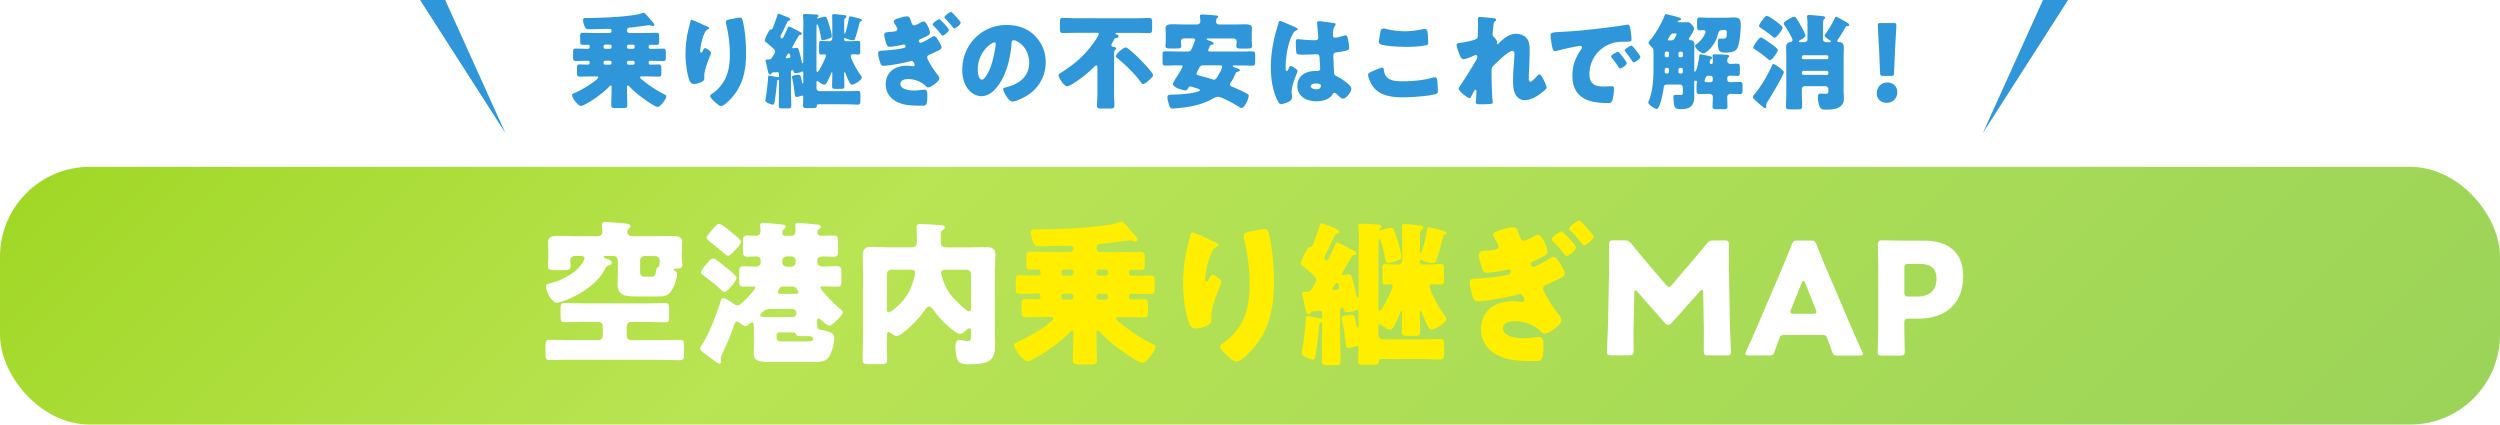
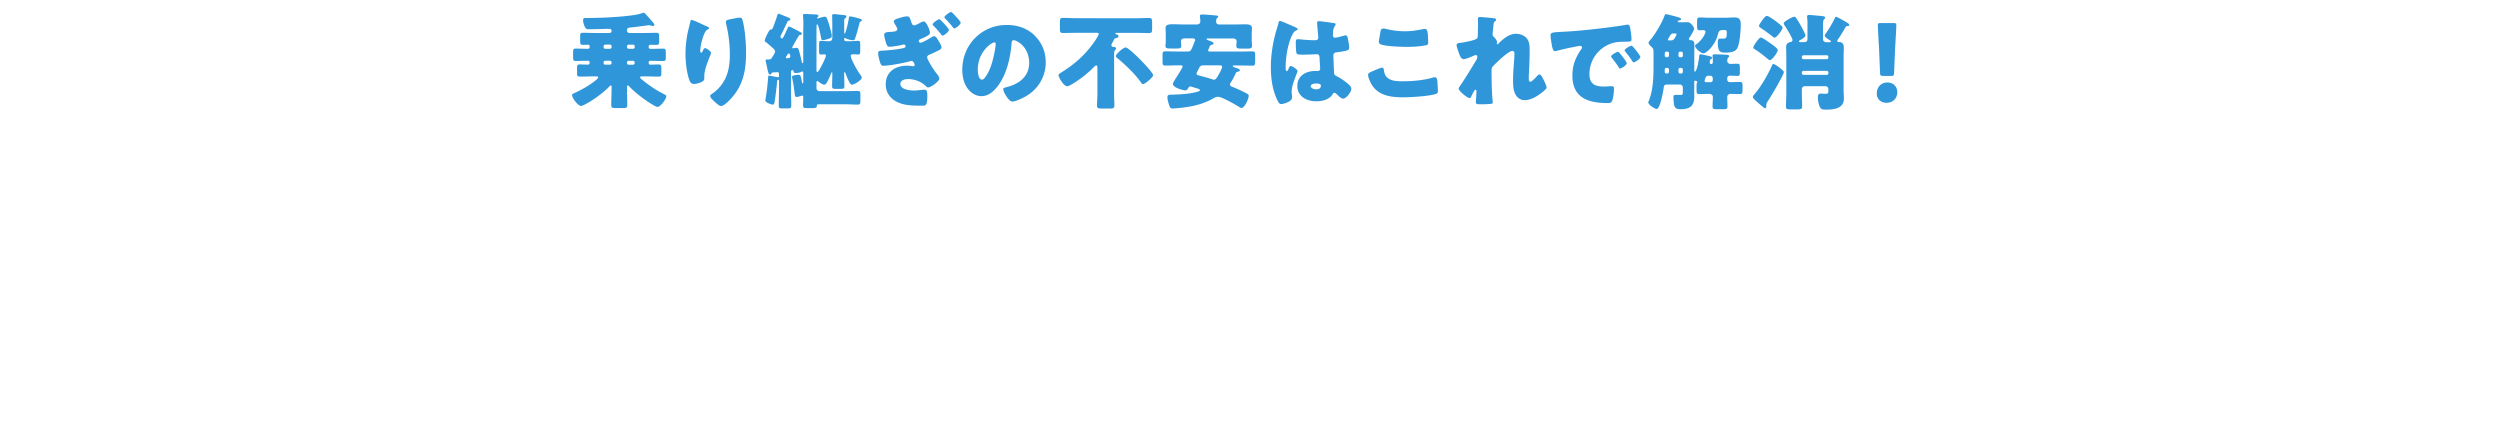
<svg xmlns="http://www.w3.org/2000/svg" id="_レイヤー_2" data-name="レイヤー 2" viewBox="0 0 720.65 122.38">
  <defs>
    <linearGradient id="_名称未設定グラデーション_737" data-name="名称未設定グラデーション 737" x1="169.19" y1="-105.89" x2="551.46" y2="276.37" gradientUnits="userSpaceOnUse">
      <stop offset="0" stop-color="#a1d826" />
      <stop offset=".33" stop-color="#b9e453" />
      <stop offset="1" stop-color="#9bd459" />
    </linearGradient>
    <filter id="drop-shadow-1" x="148.1" y="54.07" width="427" height="61" filterUnits="userSpaceOnUse">
      <feOffset />
      <feGaussianBlur result="blur" stdDeviation="3" />
      <feFlood flood-color="#82bc02" flood-opacity=".3" />
      <feComposite in2="blur" operator="in" />
      <feComposite in="SourceGraphic" />
    </filter>
    <style>.cls-4{fill:#fff}</style>
  </defs>
  <g id="_レイヤー_1-2" data-name="レイヤー 1">
-     <rect y="48.1" width="720.65" height="74.28" rx="25.88" ry="25.88" fill="url(#_名称未設定グラデーション_737)" />
-     <path d="M596.15 0h-7.24l-17.33 38.34L596.15 0zM121.1 0h7.24l17.33 38.34L121.1 0z" fill-rule="evenodd" fill="#2f96da" />
    <g filter="url(#drop-shadow-1)">
      <path class="cls-4" d="M181.96 92.79c-.76 0-1.3.58-1.31 1.26v2.74c0 .72.58 1.26 1.25 1.26h8.5c1.89.01 3.78-.08 5.67-.07 1.03 0 1.12.45 1.12 1.85v2.11c0 1.44-.09 1.89-1.13 1.89-1.89 0-3.78-.09-5.67-.1l-26.35-.03c-1.89 0-3.78.09-5.67.08-1.03 0-1.12-.41-1.12-1.71v-2.29c0-1.35.09-1.84 1.13-1.84 1.89 0 3.78.09 5.67.1h8.45c.72.01 1.26-.53 1.26-1.25v-2.74c0-.67-.54-1.26-1.25-1.26h-4.5c-1.8 0-3.55.08-5.31.08-1.03 0-1.12-.5-1.12-1.8v-1.98c0-1.3.09-1.75 1.13-1.75 1.75 0 3.51.09 5.31.1l18.48.02c1.75 0 3.51-.09 5.26-.08 1.03 0 1.12.45 1.12 1.58v2.29c0 1.21-.09 1.66-1.13 1.66-1.75 0-3.51-.09-5.26-.1h-4.54zM165.8 73.8c-.9 0-1.44.54-1.44 1.3 0 .31.13 1.08.13 1.57 0 1.08-.68 1.21-1.8 1.21h-2.74c-1.3 0-2.02-.14-2.02-1.17 0-.63.14-1.71.14-2.65v-1.17c0-1.44-.09-2.7-.09-3.19 0-1.66 1.76-1.71 3.02-1.71 1.75 0 3.55.09 5.31.1h5.94c.81 0 1.4-.49 1.4-1.3 0-.4-.13-1.66-.13-1.98 0-.72.5-.81 1.08-.81.94 0 3.73.23 4.72.32 1.57.18 2.43.18 2.43.9 0 .36-.27.54-.5.76-.27.22-.41.54-.41.85 0 .63.49 1.26 1.44 1.26h6.03c1.8 0 3.55-.08 5.31-.08 1.26 0 3.06.05 3.06 1.71 0 .36-.14 1.71-.14 3.19v.99c0 .54.04 1.08.09 1.62.04.22.04.58.04.81 0 1.12-.9 1.12-1.75 1.12h-.27c-.18 0-.45.04-.45.27 0 .18.22.27.4.36.4.27.58.54.58.99 0 1.39-.95 3.78-1.71 4.9-1.04 1.44-2.29 1.48-3.82 1.48h-6.12c-2.97-.01-5.53-.06-5.53-3.57 0-.81.09-1.57.09-2.38v-4.45c0-.72-.58-1.26-1.25-1.26h-2.29c-.27 0-.49.04-.49.27 0 .22.31.36.49.41.58.23 1.84.63 1.84 1.35 0 .4-.54.58-.81.67-.63.13-.76.27-1.04.85-3.2 6.43-12.47 9.92-14.09 9.92-1.26 0-3.05-3.02-3.05-4.68 0-.72.36-.72 1.58-1.03 3.19-.81 7.2-2.96 8.96-5.79.13-.27.54-.99.54-1.26 0-.63-.58-.72-1.17-.72h-1.48zm18.7 4.34c0 1.53.45 1.62 1.66 1.62h1.53c1.21 0 1.26-.58 1.44-1.71.14-.81.27-.9.5-.99.45-.27.45-.67.5-1.26 0-.13.05-.27.05-.45v-.27c0-.67-.49-1.26-1.39-1.26h-3.01c-.72 0-1.26.53-1.26 1.3v3.01zm51.04 14.89c0 1.57 0 1.89 1.35 2.11 3.37.59 3.6 1.44 3.59 2.34 0 1.53-.63 3.91-1.4 5.21-.9 1.48-2.29 1.66-4.09 1.66h-12.64c-3.15-.02-5.08-.11-5.08-2.45 0-.9.05-1.8.05-2.7v-3.06c0-2.47 0-3.24-.49-3.24-.27 0-.68.36-.9.54-.27.22-.63.54-1.03.54-.58 0-1.35-.63-1.8-.99-.18-.14-.49-.32-.72-.32-.4 0-.63.63-.95 1.53-.09.22-.14.4-.23.63-.81 2.38-1.85 4.72-2.93 7.01-.13.31-.5 1.03-.5 1.35 0 .27.13.63.13.94 0 .27-.14.72-.5.72-.4 0-1.8-1.08-2.7-1.76-.31-.23-.54-.41-.67-.5-1.12-.81-2.2-1.49-2.2-2.12 0-.22.09-.45.23-.67 2.43-3.41 4.51-9.35 5.82-13.39.09-.31.23-.49.54-.49.67 0 2.38 1.17 2.97 1.58.36.23.85.54 1.3.54.76 0 2.79-2.29 3.38-2.92.32-.36 1.67-1.84 1.67-2.25 0-.22-.22-.27-.76-.27-.85 0-1.71.04-2.56.04-1.26 0-1.35-.45-1.35-1.89v-1.12c0-2.56 0-2.88 1.4-2.88.72 0 1.8.09 3.46.09.76 0 1.35-.45 1.35-1.26v-.54c0-.58-.45-1.12-1.35-1.13-.81 0-1.62.09-2.43.09-1.17 0-1.35-.45-1.35-1.76v-2.56c0-1.3.19-1.8 1.31-1.8.81 0 1.57.09 2.38.09 1.03 0 1.39-.54 1.4-1.53 0-.31-.04-.72-.09-1.08 0-.13-.04-.31-.04-.45 0-.58.4-.67.85-.67.76 0 3.91.32 4.77.41.9.09 1.75.09 1.75.72 0 .31-.23.45-.5.67-.36.31-.45.67-.45 1.12 0 .63.36.81.94.81h1.62c.9 0 1.21-.63 1.22-1.39 0-.31-.04-.9-.04-1.21-.04-.14-.04-.31-.04-.45 0-.58.36-.67.85-.67.76 0 3.87.32 4.77.41.85.09 1.75.09 1.75.72 0 .31-.27.45-.54.67-.27.22-.41.58-.41.94 0 .72.49.99 1.17.99 1.17 0 2.29-.09 3.42-.09 1.17 0 1.35.5 1.35 1.76v2.7c0 1.21-.23 1.66-1.35 1.66-.99 0-2.02-.09-3.01-.09-.94 0-1.66.36-1.67 1.39 0 1.48 1.21 1.53 1.89 1.53 1.26 0 2.52-.13 3.78-.13 1.21 0 1.3.54 1.3 1.84v2.25c0 1.39-.09 1.84-1.31 1.84-1.35 0-2.7-.09-4.05-.09-.27 0-.72 0-.72.27 0 .14.18.45.45.81 1.03 1.4 3.23 3.69 5.39 5.54.36.31.67.59.67.81 0 .9-3.11 3.91-3.87 3.91-.49 0-1.66-.99-2.29-1.53-.09-.09-.18-.18-.27-.23-.13-.14-.4-.36-.63-.36-.27 0-.36.45-.36.63v.58zM209.3 77.09c.58.45 3.01 2.34 3.01 3.02 0 .9-2.61 4.04-3.47 4.04-.45 0-.94-.54-1.26-.86-1.35-1.26-3.59-3.06-5.12-4.14-.23-.18-.36-.32-.36-.58 0-.58.54-1.21 1.31-2.16.14-.18.31-.36.5-.58.41-.49.99-1.3 1.71-1.3.54 0 2.34 1.49 3.28 2.25.18.14.31.23.4.32zm2.88-9.04c.85.72 1.39 1.22 1.39 1.58 0 .81-.99 1.8-1.58 2.38-.09.14-.23.22-.36.36-.54.63-1.17 1.35-1.76 1.35-.31 0-.94-.5-1.17-.72-1.44-1.22-3.1-2.61-4.58-3.74-.22-.18-.45-.41-.45-.68 0-.31.45-.99 1.71-2.47.99-1.17 1.31-1.57 1.98-1.57.81 0 4.04 2.84 4.81 3.51zm16.3 23.36c.58 0 1.08-.45 1.08-1.08v-.18c0-.58-.49-1.08-1.08-1.08h-6.03c-.9 0-1.66 0-2.34.62-.27.22-.99.85-.99 1.21 0 .45 1.17.5 2.07.5h7.28zm-3.83 4.4c-.45 0-.81.36-.81.81 0 1.57.09 1.8 1.66 1.8h7.02c.9 0 1.89-.04 1.89-.75 0-.67-.85-.77-1.26-.77h-1.89c-1.48 0-1.57-.05-1.84-.63-.18-.41-.58-.45-1.08-.45h-3.69zm4.65-11.1c.36 0 .85 0 .85-.36 0-.18-.36-1.75-1.75-1.76h-2.74c-1.03 0-1.49 1.57-1.49 1.7 0 .31.31.36.58.41h4.54zm-2.55-10.8c-.67 0-1.26.58-1.26 1.26v.45c0 .67.58 1.26 1.26 1.26h1.35c.72 0 1.26-.58 1.26-1.26v-.45c0-.72-.49-1.26-1.26-1.26h-1.35zm28.89 24.23c0 1.89.09 3.73.08 5.62 0 1.12-.5 1.21-2.16 1.21h-2.83c-1.53 0-2.07-.1-2.07-1.22 0-1.84.09-3.73.1-5.62l.02-20.1c0-1.53-.09-3.06-.08-4.59 0-1.84.99-2.29 2.61-2.29 1.62 0 3.19.14 4.81.14h6.7c.99 0 1.48-.44 1.49-1.47v-.36c0-1.71-.09-3.73-.09-4.05 0-.72.41-.85 1.04-.85.76 0 5.94.28 6.47.41.31.05.63.27.63.63 0 .31-.27.49-.54.63-.63.36-.63.76-.63 1.48v2.02c0 1.03.45 1.57 1.52 1.58h6.79c1.57 0 3.15-.08 4.72-.08 1.66 0 2.7.36 2.7 2.25 0 1.53-.14 3.06-.14 4.59l-.02 17.36c0 1.21.09 2.47.09 3.69 0 4.5-1.22 5.89-7.29 5.88-1.21 0-3.01 0-3.55-1.22-.4-.94-.63-2.79-.62-3.78 0-.81.18-2.02 1.22-2.02.63 0 1.57.32 2.38.32.85 0 .94-.58.95-1.84v-.9c0-.36-.04-.94-.49-.94-.36 0-.67.31-.9.54-.45.4-1.21 1.12-1.84 1.12-.99 0-5.21-3.33-7.77-7.11-.27-.36-.63-.81-1.12-.81-.54 0-.99.67-1.31 1.12-1.62 2.34-4.5 5.3-6.84 6.87-.4.27-.77.49-1.21.49-.58 0-1.12-.36-1.57-.72-.18-.18-.45-.41-.72-.41-.45 0-.5.36-.5.76v1.66zm1.28-20.42c-.72 0-1.26.58-1.26 1.26v10.16c-.01.4.03.9.53.9.58 0 4-2.47 5.85-5.93.59-1.17 1.76-4.23 1.76-5.48 0-.85-.85-.9-1.35-.9h-5.53zm23.02 1.29c0-.67-.58-1.26-1.26-1.26h-5.94c-.67 0-1.44 0-1.44.89 0 .4.4 1.75.54 2.16.54 1.62 1.35 3.19 2.47 4.54.67.81 4.18 4.41 5.03 4.41.54 0 .58-.54.59-.99V79z" />
-       <path d="M316.09 71.59c0 .63.45 1.08 1.08 1.08h6.39c1.75 0 3.51-.08 5.26-.08 1.08 0 1.17.45 1.17 1.84v1.8c0 1.12-.09 1.57-1.17 1.57-.81 0-1.57-.05-2.38-.05-.67 0-.99.18-.99.85 0 .54.22.9.81.9h.9c1.53 0 3.1-.09 4.63-.08.99 0 1.08.5 1.08 1.71v1.89c0 1.26-.09 1.75-1.08 1.75-1.89 0-3.82-.09-5.71-.1-.31 0-.63.27-.63.58 0 .58.09 1.08.76 1.08 1.17 0 2.34-.09 3.55-.09 1.08 0 1.17.45 1.17 1.84v1.8c0 1.12-.09 1.62-1.13 1.62-1.8 0-3.55-.09-5.31-.1h-1.89c-.36 0-.85 0-.85.4 0 .22.36.63.76.95 3.01 2.48 6.16 4.64 9.39 6.22.94.5 1.17.63 1.17.99 0 1.17-2.57 4.63-3.78 4.63-1.08 0-5.71-3.29-6.79-4.1-1.8-1.35-4-3.2-5.53-4.86-.13-.14-.31-.32-.54-.32-.36 0-.36.49-.36.85v.67c0 2.34.13 4.68.13 7.01 0 1.08-.5 1.21-1.89 1.21h-2.97c-1.57 0-2.07-.1-2.07-1.26 0-2.34.14-4.63.14-6.97v-.72c0-.58-.09-.81-.36-.81-.23 0-.45.27-.58.4-1.98 2.16-6.03 5.16-8.6 6.69-.72.4-2.92 1.75-3.64 1.75-1.39 0-3.91-3.51-3.91-4.68 0-.54.72-.76 1.62-1.17 2.47-1.12 5.76-3.01 7.88-4.67.63-.49 1.8-1.3 1.8-1.84 0-.36-.31-.41-.81-.41h-1.89c-1.75 0-3.51.08-5.26.08-.94 0-1.17-.32-1.17-1.35v-2.25c0-1.26.14-1.66 1.17-1.66 1.12 0 2.25.09 3.42.09.58 0 .85-.22.86-.85 0-.45-.22-.81-.72-.81-1.8 0-3.55.09-5.35.08-.99 0-1.08-.5-1.08-1.75v-1.89c0-1.3.09-1.71 1.13-1.71 1.75 0 3.51.09 5.26.1.45 0 .77-.27.77-.67v-.31c0-.54-.27-.76-.63-.77-.76 0-1.53.04-2.29.04-.94 0-1.17-.36-1.17-1.4v-2.52c0-.99.23-1.3 1.17-1.3 1.75 0 3.51.09 5.26.1h6.3c.49 0 .85-.4.86-.89 0-.54-.36-.9-.9-.9-3.01 0-6.07.17-9.08.17-.63 0-1.17 0-1.8-1.53-.27-.67-.54-1.62-.54-2.34 0-.94.45-.99 1.26-.99 5.71 0 12.86-.3 18.48-.97 1.93-.22 4.14-.49 5.98-1.21.13-.04.27-.09.4-.09.45 0 1.08.77 1.35 1.08.99 1.08 1.93 2.21 2.87 3.29.23.23.45.59.45.85 0 .22-.31.54-.67.54-.31 0-.67-.18-.94-.27-.23-.05-.49-.09-.72-.09-.09 0-6.7.89-8.19 1.02-.72.04-1.21.22-1.31 1.03v.22zm-9.41 13.07c-.4 0-.72.31-.72.72v.27c0 .36.31.72.72.72h2.02c.4 0 .72-.36.72-.72v-.27c0-.4-.27-.67-.72-.72h-2.02zm.01-6.97c-.4 0-.72.31-.72.72v.36c0 .4.31.72.72.72h2.02c.4 0 .72-.31.72-.72v-.36c0-.4-.27-.72-.72-.72h-2.02zm10.11 6.98c-.4 0-.72.31-.72.72v.27c0 .36.31.72.72.72h1.89c.4 0 .72-.36.72-.72v-.27c0-.4-.31-.67-.72-.72h-1.89zm0-6.97c-.4 0-.72.31-.72.72v.36c0 .4.31.72.72.72h1.89c.4 0 .72-.31.72-.72v-.36c0-.4-.31-.72-.72-.72h-1.89zm33.57-7.83c.63.27.85.45.85.77 0 .27-.14.31-.36.4-1.12.49-1.58 1.62-1.98 2.65-.72 1.84-1.44 4.72-1.45 6.7 0 .27 0 .76.4.76.27 0 .45-.22.72-.85.23-.49.5-1.08.99-1.08.45 0 2.52 1.31 2.52 2.03 0 .22-.09.54-.18.76-1.04 2.52-2.71 6.61-2.71 9.17v1.12c0 1.03-.95 1.48-1.8 1.8-.81.31-1.8.58-2.65.58-1.39 0-1.8-1.04-2.16-2.12-1.03-3.15-1.52-7.42-1.52-10.75 0-2.97.37-6.97 1.09-9.89.27-1.17.59-2.38.86-3.6.18-.76.27-1.3.68-1.3.85 0 4.9 2.07 6.7 2.84zm10.71-3.27c.99-.18 2.43-.54 3.42-.54.85 0 1.03.32 1.3 1.44.98 4 1.43 9.53 1.42 13.72 0 7.73-1.32 14.39-6.86 20.18-.86.9-2.75 2.83-4.01 2.83-.72 0-2.02-1.22-2.56-1.71-1.12-1.04-2.07-1.89-2.07-2.66 0-.27.18-.49.77-.9 2.48-1.62 4.55-4.04 5.81-6.69 1.53-3.28 1.9-6.74 1.9-10.3 0-4.5-.57-8.99-1.65-13.4-.04-.22-.04-.45-.04-.67 0-.72.59-.9 2.56-1.3zm25.8 12.35c0 .27.22.31.45.32.22 0 .54-.09.76-.13.18 0 .41-.04.58-.04.9 0 .9.32 1.62 2.97.22.94.45 1.93.67 2.92.04.18.18.76.4.76.27 0 .27-.45.27-.63l.02-13.4c0-.81.05-1.98.05-3.15 0-1.12-.04-2.29-.13-3.01 0-.18-.04-.31-.04-.49 0-.49.36-.58.81-.58 1.26 0 3.24.14 4.54.19.45.05 1.35.05 1.35.63 0 .27-.14.36-.32.49-.09.09-.27.31-.27.45 0 .09.04.18.18.18l1.53-.45c.45-.13 1.12-.31 1.57-.31.72 0 .85.05 2.11 4.14.22.85.94 3.37.94 4.14 0 .63-.27.9-1.58 1.3-.58.22-1.66.54-2.29.54-.63 0-.72-.59-.76-1.08-.13-.63-.67-3.46-1.16-4.9-.18-.49-.36-.85-.49-.85-.27 0-.27.58-.27.85 0 .49-.05 1.44-.05 1.93l-.02 17.18c0 .22.09.67.4.68.63 0 3.69-6.25 3.7-7.15 0-.45-.36-.5-.76-.5s-.94.04-1.39.04c-.67 0-.81-.36-.81-1.21v-3.42c0-.76.1-1.26.81-1.26.76 0 1.8.14 3.15.14h.49c.85 0 1.26-.63 1.26-1.44v-4.86c0-1.3-.04-3.96-.08-4.63 0-.49.18-.76.67-.76.63 0 3.82.36 4.63.45.4.05.85.14.85.63 0 .4-.27.54-.59.76-.36.27-.36.49-.36.99v5.04c0 .13 0 .49.17.49.27 0 .41-.67.5-.85.59-1.93 1.04-3.87 1.36-5.84.05-.45.09-.67.59-.67.45 0 2.79.59 3.33.77.85.23 1.71.41 1.71.99 0 .18-.23.27-.5.4-.45.22-.45.31-.59.85-.45 1.84-1.17 4.68-1.85 6.43-.18.49-.32.85-.9.85-.9 0-2.56-.45-3.33-.9a.577.577 0 00-.27-.09c-.18 0-.23.22-.23.36v.31c0 .4.31.72.72.72h2.25c1.35 0 2.38-.13 3.15-.13.72 0 .81.5.81 1.39v2.74c0 1.35-.09 1.75-.77 1.75-.72 0-1.44-.09-2.16-.09-.49 0-1.17.04-1.17.67 0 1.48 3.1 6.79 4.08 8.1.27.36.67.85.67 1.3 0 1.08-3.24 3.05-4.23 3.05-.72 0-1.21-1.22-1.8-2.48-.27-.58-.54-1.21-.76-1.84-.18-.49-.4-1.12-.63-1.12-.18 0-.18.58-.18.72 0 1.75.09 3.51.08 5.31 0 1.12-.36 1.21-1.58 1.21h-2.2c-1.12 0-1.53-.09-1.53-1.17 0-1.75.09-3.51.1-5.26v-.36c0-.09 0-.36-.18-.36s-.31.49-.4.63c-.36.94-.95 2.2-1.4 3.1-.36.67-.86 1.62-1.53 1.62s-1.98-.95-2.52-1.35c-.13-.09-.31-.27-.45-.27-.31 0-.36.49-.36.72v2.43c0 .67.58 1.26 1.25 1.26h11.29c1.75.01 3.55-.07 5.31-.07 1.03 0 1.12.45 1.12 1.89v2.07c0 1.44-.09 1.93-1.13 1.93-1.75 0-3.55-.14-5.31-.14h-11.6c-.76-.01-.76.3-.81.89-.09.67-.72.76-1.84.76h-2.38c-1.26 0-1.71-.09-1.71-1.08 0-1.21.09-2.43.09-3.64 0-.31 0-.67-.4-.68-.23 0-.4.09-.58.13-.45.18-1.49.45-1.98.45-.58 0-.63-.5-.9-2.65-.09-.58-.18-1.26-.27-2.07-.09-.67-.58-3.1-.72-3.73 0-.09-.04-.18-.04-.23 0-.72 2.25-.9 2.74-.9 1.08 0 1.03.36 1.57 3.06.04.18.09.63.36.63.23 0 .23-.36.23-.58v-3.87c0-.27 0-.67-.4-.68-.18 0-.4.13-.58.22-.58.31-1.57.45-2.25.45-.81 0-.81-.27-.99-.81-.04-.13-.13-.45-.4-.45-.45 0-.67.45-.68.9v7.33c-.01 2.34.12 4.68.12 6.97 0 1.26-.36 1.35-1.67 1.35h-1.84c-1.53 0-1.89-.05-1.89-1.31 0-2.34.1-4.68.1-7.01v-3.55c0-.18-.04-.49-.31-.49-.45 0-.5.58-.54.94-.14 2.07-.68 6.2-1 8.32-.09.45-.18 1.48-.81 1.48-.31 0-3.24-.81-3.24-1.8 0-.18.23-1.48.27-1.8.45-2.65.73-5.31.91-8 .04-.31 0-.94.45-.94.27 0 2.92.54 3.37.63.18 0 .36.05.49.05.31 0 .41-.13.41-.45v-.81c0-.76-.22-.9-.81-.9-.31 0-1.53.09-1.98.13-.31.13-.36.09-.5.45-.14.27-.32.4-.63.4-.58 0-.76-.86-1.17-2.65-.13-.72-.31-1.62-.58-2.7-.04-.18-.13-.4-.13-.63 0-.49.5-.49.85-.49h.45c.94 0 1.17-.31 1.62-1.08.36-.54 1.17-1.75 1.17-2.38 0-.67-.58-1.12-1.21-1.71-.9-.81-1.84-1.62-2.79-2.39-.27-.14-.45-.27-.45-.59 0-.76 1.35-3.42 1.8-4.09.45-.72.59-.67.99-.72.45-.04.58-.4.95-1.3.04-.18.14-.36.23-.58.45-1.26.95-2.47 1.31-3.78.27-.76.32-1.17.68-1.17.27 0 3.64 1.4 4.18 1.62.31.14.94.41.94.81 0 .45-.36.49-.54.54-.49.09-.63.22-.81.72-.68 1.35-1.31 2.74-1.98 4.14-.05.09-.14.22-.18.36-.32.58-.77 1.39-.77 1.75 0 .36.31.76.63.77.31 0 .54-.45.68-.67.63-1.17 1.17-2.43 1.71-3.64.23-.4.36-.85.68-.85.31 0 2.56 1.17 3.82 1.85.36.18.63.32.76.41.36.18.94.45.94.86 0 .49-.45.49-.58.49-.45.09-.58.13-.81.54-.4.67-2.75 4.58-2.75 4.94zm-1.45 2.56c-.36 0-.81.81-.99 1.08-.14.18-.32.49-.32.72 0 .22.22.27.4.27.49 0 1.53-.04 1.53-.67 0-.31-.22-1.39-.63-1.39zm53.88-12.12c.54 0 2.25-.94 2.83-1.26.36-.18.9-.45 1.3-.45 1.03 0 2.65 3.74 2.65 4.81 0 .72-.54 1.08-1.13 1.39-.85.49-1.8.94-2.79 1.35-.41.18-.9.36-.9.81 0 .13.13.85.67.85.85 0 3.69-1.7 4.54-2.24.36-.22.99-.58 1.39-.58.67 0 1.26.95 1.66 1.62.54.85 1.53 2.43 1.52 3.19 0 .72-.86 1.17-2.43 1.89-1.12.54-1.89.9-2.88 1.3-.5.22-.9.54-.9 1.12 0 .94 2.74 5.31 3.99 6.88.54.63 1.26 1.49 1.26 2.34 0 1.17-3.65 3.77-4.82 3.77-.49 0-.81-.36-1.26-.81-1.93-1.8-4.72-2.79-7.37-2.8-1.26 0-3.37.4-3.37 2.06 0 2.52 4.13 2.88 5.93 2.88.99 0 1.98-.13 2.97-.22.45-.04.99-.13 1.44-.13 1.08 0 1.3.72 1.3 2.65 0 4.23-.72 4.27-2.12 4.27-2.38 0-5.04-.05-7.19-.41-4.63-.81-8.67-3.65-8.67-8.82 0-5.44 4.24-8.04 9.23-8.04.81 0 1.66.09 2.43.23h.18c.31 0 .68-.22.68-.63 0-.09-.09-.41-.4-.94-.22-.41-.49-.72-.99-.72-.18 0-.32.04-.45.09-2.61.76-9.13 2.01-11.74 2.01-.67 0-.9-.32-1.17-.9-.45-1.08-1.03-3.42-1.03-4.59 0-.81.41-.99 2.2-1.08 2.61-.13 6.16-.44 8.86-1.11.41-.09.76-.27.77-.72 0-.36-.31-.81-.67-.81-.18 0-.45.09-.58.13-1.35.31-4.36.85-5.67.85-.81 0-1.03-.45-1.3-1.13-.31-.85-.99-3.1-.98-4 0-.94.68-1.17 2.12-1.26 2.2-.13 3.55-.18 3.55-1.3 0-.31-.27-.76-.58-1.3-.27-.45-.94-1.53-.94-1.93 0-.76 1.35-1.17 1.94-1.35 1.3-.4 2.79-.85 3.69-.85 1.12 0 1.3.59 1.75 1.94.45 1.39.67 1.93 1.48 1.94zm14.97 1.95c0 .85-2.21 2.47-2.7 2.47-.27 0-.54-.36-.67-.54-.99-1.31-2.07-2.48-3.14-3.6-.18-.18-.49-.45-.49-.68 0-.72 2.39-2.29 2.88-2.29.36 0 4.13 3.96 4.13 4.64zm2.93-5.89c1.21 1.31 2.16 2.39 2.16 2.79 0 .85-2.25 2.47-2.75 2.47-.18 0-.4-.18-.67-.54-.94-1.26-2.02-2.48-3.14-3.6-.18-.18-.45-.45-.45-.68 0-.72 2.39-2.29 2.84-2.29.36 0 1.17.9 2.02 1.85z" fill="#fe0" />
-       <path class="cls-4" d="M470.9 93.57c-.05 2.47 0 6.43 0 7.51 0 1.12-.23 1.35-1.35 1.35h-5.04c-1.03 0-1.3-.19-1.3-1.13 0-.31.28-5.94.32-8.32l.29-14.3c.05-2.47 0-7.06 0-8.05 0-1.12.23-1.35 1.35-1.35h2.97c1.12 0 1.48.18 2.2 1.04a215.2 215.2 0 004.67 5.67l5.21 6.08c.36.41.63.63.85.63.27 0 .54-.22.9-.63l5-5.84c1.53-1.8 3.29-3.86 4.91-5.89.72-.85 1.08-1.03 2.2-1.03h2.97c1.12 0 1.35.23 1.35 1.35 0 2.02-.05 4.54 0 8.05l.25 14.3c.04 2.29.31 7.87.31 8.32 0 .94-.27 1.12-1.31 1.12h-5.17c-1.12 0-1.35-.23-1.35-1.36 0-.99.05-5.71 0-7.46l-.17-9.31c0-.45-.09-.81-.31-.81-.14 0-.32.09-.63.45l-8.06 9.03c-.31.36-.59.63-1.08.63-.45 0-.72-.23-1.03-.59l-7.81-8.87c-.31-.36-.49-.5-.67-.5-.18 0-.27.36-.27.81l-.19 9.08zm43.36 2.97c-.72 0-1.03.22-1.31.94-.32.85-.68 1.71-1.35 3.73-.41 1.08-.63 1.26-1.8 1.26h-5.67c-.72 0-1.03-.1-1.03-.46 0-.18.09-.4.27-.76 1.67-3.73 2.57-5.75 3.34-7.55l6.63-15.51c.86-2.07 1.94-4.54 3.11-7.6.45-1.08.68-1.26 1.84-1.26h3.55c1.17 0 1.39.19 1.84 1.27 1.17 3.06 2.24 5.62 3.05 7.47l6.59 15.48c.85 1.98 1.75 4 3.41 7.74.18.36.27.58.27.76 0 .36-.31.45-1.03.45h-6.12c-1.17 0-1.39-.19-1.8-1.27-.67-2.02-1.03-2.88-1.35-3.73-.27-.76-.49-.94-1.3-.95h-11.15zm2.04-7.37c-.14.31-.18.58-.18.76 0 .4.31.49 1.03.5h5.4c.72 0 1.03-.08 1.03-.49 0-.18-.04-.45-.18-.76l-3.05-7.65c-.13-.36-.31-.54-.49-.54s-.36.18-.5.54l-3.07 7.64zm26.28 13.34c-1.03 0-1.3-.18-1.3-1.13 0-.31.14-5.49.14-7.87l.02-15.29c0-2.38-.13-7.37-.13-7.69 0-.94.32-1.26 1.26-1.26.31 0 4.27.09 6.34.1h5.89c6.88.01 11.1 3.44 11.1 10.23 0 7.28-4.29 12.27-13.14 12.26h-2.47c-1.12 0-1.35.22-1.35 1.34 0 2.74.13 7.87.13 8.18 0 .94-.27 1.12-1.3 1.12h-5.17zm6.36-18.38c0 1.12.22 1.35 1.35 1.35h2.43c3.42 0 5.49-1.74 5.49-5.16 0-2.7-1.39-4.23-4.72-4.23h-3.19c-1.12 0-1.35.22-1.35 1.34v6.7z" />
    </g>
    <path d="M180.74 8.79c0 .42.3.72.72.72h4.26c1.17 0 2.34-.05 3.51-.05.72 0 .78.3.78 1.23v1.2c0 .75-.06 1.05-.78 1.05-.54 0-1.05-.03-1.59-.03-.45 0-.66.12-.66.57 0 .36.15.6.54.6h.6c1.02 0 2.07-.06 3.09-.06.66 0 .72.33.72 1.14v1.26c0 .84-.06 1.17-.72 1.17-1.26 0-2.55-.06-3.81-.06-.21 0-.42.18-.42.39 0 .39.06.72.51.72.78 0 1.56-.06 2.37-.06.72 0 .78.3.78 1.23v1.2c0 .75-.06 1.08-.75 1.08-1.2 0-2.37-.06-3.54-.06h-1.26c-.24 0-.57 0-.57.27 0 .15.24.42.51.63 2.01 1.65 4.11 3.09 6.27 4.15.63.33.78.42.78.66 0 .78-1.71 3.09-2.52 3.09-.72 0-3.81-2.19-4.53-2.74-1.2-.9-2.67-2.13-3.69-3.24-.09-.09-.21-.21-.36-.21-.24 0-.24.33-.24.57v.45c0 1.56.09 3.12.08 4.68 0 .72-.33.81-1.26.81h-1.98c-1.05 0-1.38-.06-1.38-.84 0-1.56.09-3.09.1-4.65v-.48c0-.39-.06-.54-.24-.54-.15 0-.3.18-.39.27-1.32 1.44-4.02 3.45-5.73 4.46-.48.27-1.95 1.17-2.43 1.17-.93 0-2.61-2.34-2.61-3.12 0-.36.48-.51 1.08-.78 1.65-.75 3.84-2.01 5.25-3.11.42-.33 1.2-.87 1.2-1.23 0-.24-.21-.27-.54-.27h-1.26c-1.17 0-2.34.06-3.51.05-.63 0-.78-.21-.78-.9v-1.5c0-.84.09-1.11.78-1.11.75 0 1.5.06 2.28.06.39 0 .57-.15.57-.57 0-.3-.15-.54-.48-.54-1.2 0-2.37.06-3.57.06-.66 0-.72-.33-.72-1.17v-1.26c0-.87.06-1.14.75-1.14 1.17 0 2.34.06 3.51.06.3 0 .51-.18.51-.45v-.21c0-.36-.18-.51-.42-.51-.51 0-1.02.03-1.53.03-.63 0-.78-.24-.78-.93v-1.68c0-.66.15-.87.78-.87 1.17 0 2.34.06 3.51.06h4.2c.33 0 .57-.26.57-.59 0-.36-.24-.6-.6-.6-2.01 0-4.05.12-6.06.11-.42 0-.78 0-1.2-1.02-.18-.45-.36-1.08-.36-1.56 0-.63.3-.66.84-.66 3.81 0 8.58-.2 12.33-.65 1.29-.15 2.76-.33 3.99-.81.09-.03.18-.06.27-.06.3 0 .72.51.9.72.66.72 1.29 1.47 1.92 2.19.15.15.3.39.3.57 0 .15-.21.36-.45.36-.21 0-.45-.12-.63-.18-.15-.03-.33-.06-.48-.06-.06 0-4.47.59-5.46.68-.48.03-.81.15-.87.69v.15zm-6.28 8.72c-.27 0-.48.21-.48.48v.18c0 .24.21.48.48.48h1.35c.27 0 .48-.24.48-.48v-.18c0-.27-.18-.45-.48-.48h-1.35zm.01-4.65c-.27 0-.48.21-.48.48v.24c0 .27.21.48.48.48h1.35c.27 0 .48-.21.48-.48v-.24c0-.27-.18-.48-.48-.48h-1.35zm6.74 4.66c-.27 0-.48.21-.48.48v.18c0 .24.21.48.48.48h1.26c.27 0 .48-.24.48-.48V18c0-.27-.21-.45-.48-.48h-1.26zm.01-4.65c-.27 0-.48.21-.48.48v.24c0 .27.21.48.48.48h1.26c.27 0 .48-.21.48-.48v-.24c0-.27-.21-.48-.48-.48h-1.26zm22.6-5.23c.42.18.57.3.57.51 0 .18-.09.21-.24.27-.75.33-1.05 1.08-1.32 1.77-.48 1.23-.96 3.15-.97 4.47 0 .18 0 .51.27.51.18 0 .3-.15.48-.57.15-.33.33-.72.66-.72.3 0 1.68.87 1.68 1.35 0 .15-.06.36-.12.51-.69 1.68-1.8 4.41-1.81 6.12v.75c0 .69-.63.99-1.2 1.2-.54.21-1.2.39-1.77.39-.93 0-1.2-.69-1.44-1.41-.69-2.1-1.01-4.95-1.01-7.17 0-1.98.25-4.65.73-6.6.18-.78.39-1.59.57-2.4.12-.51.18-.87.45-.87.57 0 3.27 1.38 4.47 1.89zm7.14-2.18c.66-.12 1.62-.36 2.28-.36.57 0 .69.21.87.96.66 2.67.95 6.36.95 9.15 0 5.16-.88 9.6-4.58 13.46-.57.6-1.83 1.89-2.67 1.89-.48 0-1.35-.81-1.71-1.14-.75-.69-1.38-1.26-1.38-1.77 0-.18.12-.33.51-.6 1.65-1.08 3.03-2.7 3.88-4.47 1.02-2.19 1.27-4.5 1.27-6.87 0-3-.38-6-1.1-8.94-.03-.15-.03-.3-.03-.45 0-.48.39-.6 1.71-.87zm17.4 8.24c0 .18.15.21.3.21s.36-.06.51-.09c.12 0 .27-.03.39-.03.6 0 .6.21 1.08 1.98.15.63.3 1.29.45 1.95.03.12.12.51.27.51.18 0 .18-.3.18-.42V8.87c.01-.54.04-1.32.04-2.1 0-.75-.03-1.53-.09-2.01 0-.12-.03-.21-.03-.33 0-.33.24-.39.54-.39.84 0 2.16.09 3.03.12.3.03.9.03.9.42 0 .18-.09.24-.21.33-.06.06-.18.21-.18.3 0 .06.03.12.12.12l1.02-.3c.3-.09.75-.21 1.05-.21.48 0 .57.03 1.41 2.76.15.57.63 2.25.63 2.76 0 .42-.18.6-1.05.87-.39.15-1.11.36-1.53.36s-.48-.39-.51-.72c-.09-.42-.45-2.31-.78-3.27-.12-.33-.24-.57-.33-.57-.18 0-.18.39-.18.57 0 .33-.03.96-.03 1.29v11.46c-.01.15.05.45.26.45.42 0 2.46-4.17 2.47-4.77 0-.3-.24-.33-.51-.33s-.63.03-.93.03c-.45 0-.54-.24-.54-.81v-2.28c0-.51.06-.84.54-.84.51 0 1.2.09 2.1.09h.33c.57 0 .84-.42.84-.96V7.67c0-.87-.02-2.64-.05-3.09 0-.33.12-.51.45-.51.42 0 2.55.24 3.09.3.27.03.57.09.57.42 0 .27-.18.36-.39.51-.24.18-.24.33-.24.66v3.36c0 .09 0 .33.12.33.18 0 .27-.45.33-.57.39-1.29.69-2.58.9-3.9.03-.3.06-.45.39-.45.3 0 1.86.39 2.22.51.57.15 1.14.27 1.14.66 0 .12-.15.18-.33.27-.3.15-.3.21-.39.57-.3 1.23-.78 3.12-1.23 4.29-.12.33-.21.57-.6.57-.6 0-1.71-.3-2.22-.6-.06-.03-.12-.06-.18-.06-.12 0-.15.15-.15.24v.21c0 .27.21.48.48.48h1.5c.9 0 1.59-.09 2.1-.09.48 0 .54.33.54.93v1.83c0 .9-.06 1.17-.51 1.17-.48 0-.96-.06-1.44-.06-.33 0-.78.03-.78.45 0 .99 2.06 4.53 2.72 5.4.18.24.45.57.45.87 0 .72-2.16 2.04-2.82 2.04-.48 0-.81-.81-1.2-1.65-.18-.39-.36-.81-.51-1.23-.12-.33-.27-.75-.42-.75-.12 0-.12.39-.12.48 0 1.17.06 2.34.06 3.54 0 .75-.24.81-1.05.81h-1.47c-.75 0-1.02-.06-1.02-.78 0-1.17.06-2.34.06-3.51v-.24c0-.06 0-.24-.12-.24s-.21.33-.27.42c-.24.63-.63 1.47-.93 2.07-.24.45-.57 1.08-1.02 1.08-.45 0-1.32-.63-1.68-.9-.09-.06-.21-.18-.3-.18-.21 0-.24.33-.24.48v1.62c0 .45.39.84.84.84h7.53c1.17 0 2.37-.05 3.54-.05.69 0 .75.3.75 1.26v1.38c0 .96-.06 1.29-.75 1.29-1.17 0-2.37-.09-3.54-.09h-7.74c-.51 0-.51.2-.54.59-.06.45-.48.51-1.23.51h-1.59c-.84 0-1.14-.06-1.14-.72 0-.81.06-1.62.06-2.43 0-.21 0-.45-.27-.45-.15 0-.27.06-.39.09-.3.12-.99.3-1.32.3-.39 0-.42-.33-.6-1.77-.06-.39-.12-.84-.18-1.38-.06-.45-.39-2.07-.48-2.49 0-.06-.03-.12-.03-.15 0-.48 1.5-.6 1.83-.6.72 0 .69.24 1.05 2.04.03.12.06.42.24.42.15 0 .15-.24.15-.39v-2.58c0-.18 0-.45-.27-.45-.12 0-.27.09-.39.15-.39.21-1.05.3-1.5.3-.54 0-.54-.18-.66-.54-.03-.09-.09-.3-.27-.3-.3 0-.45.3-.45.6v4.89c0 1.56.08 3.12.08 4.65 0 .84-.24.9-1.11.9h-1.23c-1.02 0-1.26-.03-1.26-.87 0-1.56.06-3.12.07-4.68v-2.37c0-.12-.03-.33-.21-.33-.3 0-.33.39-.36.63-.09 1.38-.45 4.14-.67 5.55-.06.3-.12.99-.54.99-.21 0-2.16-.54-2.16-1.2 0-.12.15-.99.18-1.2.3-1.77.48-3.54.61-5.34.03-.21 0-.63.3-.63.18 0 1.95.36 2.25.42.12 0 .24.03.33.03.21 0 .27-.09.27-.3v-.54c0-.51-.15-.6-.54-.6-.21 0-1.02.06-1.32.09-.21.09-.24.06-.33.3-.09.18-.21.27-.42.27-.39 0-.51-.57-.78-1.77-.09-.48-.21-1.08-.39-1.8-.03-.12-.09-.27-.09-.42 0-.33.33-.33.57-.33h.3c.63 0 .78-.21 1.08-.72.24-.36.78-1.17.78-1.59 0-.45-.39-.75-.81-1.14-.6-.54-1.23-1.08-1.86-1.59-.18-.09-.3-.18-.3-.39 0-.51.9-2.28 1.2-2.73.3-.48.39-.45.66-.48.3-.03.39-.27.63-.87.03-.12.09-.24.15-.39.3-.84.63-1.65.87-2.52.18-.51.21-.78.45-.78.18 0 2.43.93 2.79 1.08.21.09.63.27.63.54 0 .3-.24.33-.36.36-.33.06-.42.15-.54.48-.45.9-.87 1.83-1.32 2.76-.03.06-.09.15-.12.24-.21.39-.51.93-.51 1.17 0 .24.21.51.42.51s.36-.3.45-.45c.42-.78.78-1.62 1.14-2.43.15-.27.24-.57.45-.57s1.71.78 2.55 1.23c.24.12.42.21.51.27.24.12.63.3.63.57 0 .33-.3.33-.39.33-.3.06-.39.09-.54.36-.27.45-1.83 3.06-1.83 3.3zm-.96 1.71c-.24 0-.54.54-.66.72-.09.12-.21.33-.21.48s.15.18.27.18c.33 0 1.02-.03 1.02-.45 0-.21-.15-.93-.42-.93zm36.14-8.09c.36 0 1.5-.63 1.89-.84.24-.12.6-.3.87-.3.69 0 1.77 2.49 1.77 3.21 0 .48-.36.72-.75.93-.57.33-1.2.63-1.86.9-.27.12-.6.24-.6.54 0 .09.09.57.45.57.57 0 2.46-1.14 3.03-1.5.24-.15.66-.39.93-.39.45 0 .84.63 1.11 1.08.36.57 1.02 1.62 1.02 2.13 0 .48-.57.78-1.62 1.26-.75.36-1.26.6-1.92.87-.33.15-.6.36-.6.75 0 .63 1.83 3.54 2.66 4.59.36.42.84.99.84 1.56 0 .78-2.43 2.52-3.21 2.52-.33 0-.54-.24-.84-.54-1.29-1.2-3.15-1.86-4.92-1.87-.84 0-2.25.27-2.25 1.38 0 1.68 2.76 1.92 3.96 1.92.66 0 1.32-.09 1.98-.15.3-.03.66-.09.96-.09.72 0 .87.48.87 1.77 0 2.82-.48 2.85-1.41 2.85-1.59 0-3.36-.03-4.8-.28-3.09-.54-5.79-2.44-5.78-5.89 0-3.63 2.83-5.37 6.16-5.36.54 0 1.11.06 1.62.15h.12c.21 0 .45-.15.45-.42 0-.06-.06-.27-.27-.63-.15-.27-.33-.48-.66-.48-.12 0-.21.03-.3.06-1.74.51-6.09 1.34-7.83 1.34-.45 0-.6-.21-.78-.6-.3-.72-.69-2.28-.69-3.06 0-.54.27-.66 1.47-.72 1.74-.09 4.11-.3 5.91-.74.27-.06.51-.18.51-.48 0-.24-.21-.54-.45-.54-.12 0-.3.06-.39.09-.9.21-2.91.57-3.78.57-.54 0-.69-.3-.87-.75-.21-.57-.66-2.07-.66-2.67 0-.63.45-.78 1.41-.84 1.47-.09 2.37-.12 2.37-.87 0-.21-.18-.51-.39-.87-.18-.3-.63-1.02-.63-1.29 0-.51.9-.78 1.29-.9.87-.27 1.86-.57 2.46-.57.75 0 .87.39 1.17 1.29.3.93.45 1.29.99 1.29zm9.99 1.3c0 .57-1.47 1.65-1.8 1.65-.18 0-.36-.24-.45-.36-.66-.87-1.38-1.65-2.1-2.4-.12-.12-.33-.3-.33-.45 0-.48 1.59-1.53 1.92-1.53.24 0 2.76 2.64 2.76 3.09zm1.95-3.93c.81.87 1.44 1.59 1.44 1.86 0 .57-1.5 1.65-1.83 1.65-.12 0-.27-.12-.45-.36-.63-.84-1.35-1.65-2.1-2.4-.12-.12-.3-.3-.3-.45 0-.48 1.59-1.53 1.89-1.53.24 0 .78.6 1.35 1.23zm22.79 5.58c2.13 2.13 3.17 4.74 3.17 7.71 0 4.23-2.32 7.95-6.04 9.95-.75.42-2.73 1.35-3.57 1.35-1.05 0-2.64-2.76-2.64-3.6 0-.27.27-.39 1.14-.6 3.48-.9 6.33-3.08 6.34-6.92 0-4.71-3.59-6.57-4.49-6.57-.51 0-.57.54-.6 1.08-.33 4.17-1.54 9.27-4.3 12.56-1.11 1.35-2.55 2.49-4.35 2.49-2.01 0-3.66-1.38-4.56-3.1-.69-1.32-.99-3.03-.98-4.5 0-7.2 5.56-12.92 12.79-12.92 3.06 0 5.94.91 8.1 3.07zm-16.42 9.79c0 .72.18 2.91 1.23 2.91.72 0 1.74-1.98 2.04-2.61 1.05-2.16 1.9-6.6 1.9-7.68 0-.24-.12-.45-.39-.45-.87 0-4.77 2.75-4.78 7.82zm39.29 7.06c0 1.11.09 2.31.09 3.3 0 .78-.39.87-1.41.87h-2.16c-1.05 0-1.44-.09-1.44-.87 0-.9.12-2.16.12-3.3v-7.59c0-.24-.02-.66-.32-.66-.27 0-.63.39-.81.57-1.11 1.17-2.76 2.52-4.08 3.45-.57.42-2.88 1.98-3.48 1.98-1.05 0-2.52-2.58-2.52-3.21 0-.24.18-.39.72-.72 3.6-2.25 6.67-4.76 9.49-8.72.3-.42 1.38-2.04 1.38-2.46 0-.18-.21-.3-.45-.3h-5.85c-1.35 0-2.7.05-4.02.05-.81 0-.87-.33-.87-1.29V6.51c0-1.02.06-1.35.81-1.35 1.38 0 2.73.09 4.08.09l16.77.02c1.35 0 2.73-.09 4.08-.09.75 0 .84.36.84 1.35v1.83c0 .87-.12 1.17-.87 1.17-1.35 0-2.7-.06-4.05-.06h-5.13c-.15 0-.54 0-.54.2 0 .15.3.24.42.27.21.06.48.21.48.48 0 .36-.3.51-.6.54-.42.06-.57.21-.66.39-.06.12-.21.45-.42.81-.15.24-.36.63-.36.9 0 .48.54.45.63.48.27 0 .72.06.72.42 0 .21-.15.3-.3.51-.21.3-.27.48-.27 1.23v11.43zm7.57-9.92c.63.63 3.69 3.81 3.68 4.47 0 .09-.03.24-.18.45-.36.48-1.38 1.41-2.04 1.83-.3.18-.51.27-.72.27-.24 0-.33-.12-.45-.3-1.59-2.4-4.73-5.38-6.98-7.21-.18-.15-.36-.33-.36-.57 0-.51 2.1-2.46 2.82-2.46.69 0 3.6 2.88 4.23 3.51zm26.08 6.57c-.12.18-.24.36-.24.57 0 .39.3.54.66.69l.24.09c1.26.51 2.52 1.08 3.69 1.71.63.33.81.42.81.78 0 .84-1.14 3.51-2.1 3.51-.21 0-.48-.15-.63-.27-1.08-.69-5.01-2.95-6.12-2.95-.51 0-.99.24-1.44.51-3.03 1.71-6.3 2.39-9.75 2.72-.42.03-1.53.15-1.92.15-.54 0-.78-.33-.96-.93-.21-.66-.51-1.62-.51-2.34 0-.69.48-.69 1.05-.72 2.13-.03 5.28-.2 7.32-.77.24-.06 1.02-.24 1.02-.54 0-.27-.84-.51-1.68-.75-.27-.09-.54-.15-.78-.24-.09-.03-.18-.06-.3-.06-.24 0-.45.15-.57.36-.27.45-.45.75-.81.75-.9 0-3.69-.81-3.69-1.89 0-.15.63-1.26 1.02-1.83.99-1.56 1.8-2.91 1.8-3.15 0-.33-.39-.33-.57-.33h-.51c-1.29 0-2.61.06-3.93.06-.72 0-.78-.33-.78-1.26v-1.65c0-.87.06-1.2.78-1.2 1.32 0 2.64.06 3.93.06h2.37c1.02 0 1.11-.21 1.71-1.71.12-.33.27-.72.48-1.2.06-.12.12-.24.12-.39 0-.48-.48-.48-.84-.48h-2.22c-.75 0-1.02.45-1.02.81 0 .24.09 1.11.09 1.35 0 .69-.45.75-1.35.75h-1.77c-.96 0-1.44-.06-1.44-.75 0-.15.03-.39.06-.54.03-.36.03-.72.03-1.08v-1.56c0-.96-.06-1.71-.06-1.98 0-1.05 1.2-1.08 1.98-1.08 1.11 0 2.25.06 3.39.06h3.63c.66 0 1.02-.35 1.02-.89 0-.66-.12-1.44-.12-1.56 0-.42.36-.42.66-.42.84 0 3 .18 3.9.27.33.03.72.06.72.39 0 .12-.15.24-.33.39-.27.24-.27.66-.27 1.02 0 .57.42.81.96.81h3.99c1.14 0 2.28-.05 3.42-.05.75 0 1.95.03 1.95 1.08 0 .18-.06 1.23-.06 2.34v1.2c0 .36.03.72.06 1.08 0 .15.03.39.03.54 0 .66-.45.75-1.32.75h-1.86c-.9 0-1.35-.06-1.35-.75 0-.15 0-.39.03-.54 0-.12.06-.72.06-.81 0-.3-.21-.81-1.02-.81h-7.26c-.24 0-.39 0-.39.17 0 .18.36.3 1.05.57.72.27.96.39.96.72 0 .21-.27.3-.45.33-.48.12-.54.27-.78.81-.06.15-.12.36-.24.57-.06.09-.09.15-.09.27 0 .3.33.33.54.33h8.31c1.29.01 2.61-.05 3.93-.05.72 0 .78.3.78 1.17v1.68c0 .93-.06 1.26-.78 1.26-1.32 0-2.61-.06-3.93-.06h-1.44c-.09 0-.3 0-.3.18 0 .24.45.36 1.08.57.27.09.96.3.96.66 0 .24-.21.3-.78.45-.3.09-.42.36-.6.81-.36.78-.78 1.53-1.23 2.25zm-7.77-4.93c-.99 0-1.11.24-1.56 1.14-.12.24-.24.51-.42.81-.06.15-.12.27-.12.45 0 .33.3.42.87.57l.36.09c1.17.33 2.34.63 3.48 1.02.15.06.18.06.3.06.45 0 .69-.36 1.17-1.14.6-1.05 1.2-2.16 1.2-2.55 0-.45-.51-.45-.84-.45h-4.44zm20.74-9.54c.27-.96.54-1.71.78-2.7.06-.27.15-.57.45-.57.3 0 3.81 1.56 4.35 1.8.54.24.72.42.72.6s-.12.24-.27.3c-.78.3-.99.75-1.38 1.53-1.14 2.31-1.81 6.12-1.81 8.97 0 .63 0 1.26.3 1.26.24 0 .33-.21.42-.39.3-.72.48-1.08.75-1.08.42 0 1.95.99 1.95 1.44 0 .54-1.68 3.84-1.69 5.88 0 .33.06.84.09 1.2.03.18.03.39.03.54 0 .81-.93 1.26-1.59 1.53-.39.15-1.08.39-1.53.39-.54 0-.81-.48-1.14-1.14-1.44-3.03-1.85-6.3-1.85-9.63 0-3.36.55-6.72 1.42-9.93zm16.86-2.62c.15.03.39.09.39.3 0 .15-.09.33-.24.54-.51.78-.54 1.74-.54 2.64 0 .42.21.72.66.72.33 0 1.77-.39 2.22-.51.21-.06.63-.18.78-.18.45 0 .57.6.66 1.05.18.81.36 1.77.36 2.49 0 .75-.27.9-3.57 1.35-.66.09-.99.24-.99.99 0 .39.18 4.47.2 4.89.06.72.33.78 1.08 1.17 1.05.57 2.34 1.47 3.21 2.28.36.36.69.72.69 1.26 0 .84-1.47 2.76-2.37 2.76-.45 0-.9-.39-1.53-.99-.12-.12-.24-.21-.36-.33-.18-.18-.36-.36-.6-.36-.27 0-.36.15-.57.48-.93 1.5-3.03 1.98-4.68 1.97-2.73 0-5.46-1.36-5.45-4.45 0-2.94 2.52-4.29 5.16-4.28h.69c.51 0 .72-.3.72-.75 0-.69-.15-2.1-.15-2.58 0-1.02-.12-1.5-.78-1.5-.54 0-2.61.12-3.87.12h-.45c-.69 0-1.29-.06-1.5-.3-.24-.3-.27-2.82-.27-3.36 0-.39.09-.81.57-.81.18 0 1.11.09 1.38.12 1.23.12 2.46.18 3.66.18.48 0 .87-.18.87-.72 0-.63-.33-3.6-.33-4.26 0-.36.12-.51.48-.51.63 0 3.72.45 4.47.58zm-6.8 18.17c0 .6.96.9 1.59.9.69 0 1.35-.24 1.35-1.05 0-.6-.93-.63-1.38-.63-.45 0-1.56.12-1.56.78zm17.71-4.27c.45-.21 2.49-1.08 2.85-1.08.39 0 .48.3.54.75.09.63.3 1.47.78 1.95 1.14 1.17 3.03 1.23 4.59 1.23 2.7 0 6.06-.26 8.64-1.04.21-.06.48-.12.69-.12.57 0 .69.63.75 1.62.03.51.12 2.04.12 2.43 0 .54-.33.72-1.05.9-2.22.54-6.72.83-9.03.83-3.21 0-6.69-.4-8.7-3.19-.54-.75-1.35-2.4-1.35-3.3 0-.42.42-.66 1.17-.99zm2.42-11.55c.06-.36.21-.81.84-.81.33 0 .78.12 1.11.21 1.59.36 3.27.57 4.95.58 1.8 0 3.6-.24 5.37-.62.15-.03.33-.06.48-.06.69 0 .84.75.9 1.8.03.51.09 1.59.09 2.1 0 .69-.21.75-.93.87-1.8.33-3.63.42-5.43.41-1.41 0-6.54-.16-7.56-.85-.21-.15-.3-.36-.3-.63 0-.3.36-2.34.48-3zm32.87-3.74c.33.06.45.18.45.39 0 .21-.15.33-.3.45-.39.3-.39.42-.48 1.35-.03.21-.24 2.13-.24 2.4 0 .36.12.51.36.75.33.3.93 1.08.93 1.53 0 .15-.06.27-.06.39 0 .18.12.21.15.21.15 0 .45-.33.69-.57 1.29-1.23 2.85-2.46 4.71-2.45 1.17 0 2.52.51 3.21 1.5.69.96.69 2.31.69 3.45 0 1.62-.06 3.24-.13 4.83-.03.99-.12 1.98-.12 2.94 0 .48 0 1.11.48 1.11.42 0 1.62-1.32 1.95-1.68.18-.21.39-.42.69-.42.39 0 .87.96 1.02 1.26.27.54.99 1.98.99 2.49 0 .33-.33.63-.99 1.17-1.5 1.23-3.39 2.49-5.4 2.48-1.05 0-1.98-.63-2.49-1.5-.75-1.29-.78-2.88-.78-4.32 0-2.91.4-5.94.4-7.53 0-.39-.12-.84-.6-.84-1.14 0-4.56 3.35-5.43 4.25-.54.54-.57.84-.57 1.56 0 2.46.05 6.24.32 8.64.03.15.03.3.03.42 0 .3-.24.36-.54.39-.99.09-1.68.12-2.67.12-1.26 0-1.68-.03-1.68-.6 0-.06.18-2.13.18-3.12 0-.21-.03-.48-.27-.48-.27 0-.78 1.05-1.08 1.65-.06.15-.12.27-.15.33-.09.18-.24.45-.48.45-.63 0-3.15-2.1-3.15-2.73 0-.24.45-.87.63-1.11 1.53-2.28 3.1-4.86 4.51-7.22.18-.3.24-.54.24-.78 0-.3-.06-.57-.39-.57-.27 0-.6.15-1.26.45-.69.3-1.83.72-2.25.72-.63 0-.96-.6-1.17-1.14-.21-.51-.9-2.43-.9-2.88 0-.48.39-.66 1.26-.69.87-.12 4.11-.72 4.62-1.25.21-.21.24-.63.24-.96v-.24c.03-1.2.06-2.4.06-3.6 0-.3-.03-.57-.03-.87 0-.42.24-.51.6-.51.63 0 3.54.27 4.2.39zm16.14 5c0-.93.33-.96 3.63-1.14.6-.03 1.29-.06 2.13-.12 3.78-.24 12.48-1.22 16.14-1.9.12-.03.21-.03.3-.03.54 0 .63.42.75.99.18.78.39 2.55.39 3.33 0 .57-.33.57-1.62.6-1.59.03-2.76 0-4.29.54-3.69 1.32-6.21 4.79-6.22 8.75 0 2.85 1.5 3.63 4.14 3.63.75 0 1.74-.09 2.16-.09.57 0 .78.09.78.66 0 .87-.21 2.73-.51 3.51-.24.6-.66.69-1.29.69-5.55 0-10.2-1.45-10.19-7.93 0-3 .91-5.22 2.59-7.65.09-.15.18-.27.18-.45 0-.27-.21-.45-.54-.45-.39 0-1.2.18-1.62.27-1.59.3-3.66.75-5.22 1.19-.12.03-.3.06-.42.06-.63 0-.84-1.35-.99-2.28-.15-1.02-.27-1.59-.27-2.19zm19.91 5c.39.45 2.04 2.49 2.04 2.94 0 .6-1.62 1.53-1.92 1.53-.15 0-.21-.09-.6-.69-.57-.87-1.17-1.65-1.83-2.49-.12-.15-.15-.24-.15-.33 0-.42 1.68-1.32 2.01-1.32.15 0 .33.21.45.36zm5.97 1.12c0 .6-1.59 1.56-1.92 1.56-.21 0-.36-.27-.45-.42-.57-.93-1.23-1.77-1.92-2.61-.09-.12-.24-.3-.24-.45 0-.39 1.65-1.32 2.01-1.32.33 0 2.52 2.85 2.52 3.24zm15.52 9.37c0 .66.03 1.35.03 2.01 0 2.85-1.32 3.69-4.02 3.69-.69 0-1.38-.12-1.68-.84-.21-.51-.3-1.92-.3-2.49 0-.6.06-.81.75-.81.42 0 .87.03 1.29.03.63 0 .66-.21.66-.93v-1.23c0-.45-.36-.84-.84-.84h-3.72c-.87 0-.9.41-1.02 1.4-.12.9-.57 2.88-.84 3.72-.3.9-.66 1.92-1.11 1.92-.57 0-2.43-1.23-2.43-1.89 0-.12.06-.27.12-.36 1.32-3.27 1.39-6.9 1.39-10.38v-2.97c0-1.71 0-1.74-.65-2.37-.24-.21-.78-.78-.78-1.14 0-.15.12-.36.33-.57 1.5-1.71 3.37-4.86 4.18-6.96.24-.63.27-.69.48-.69.27 0 2.67.63 3.12.75.78.21 1.26.36 1.26.72 0 .21-.3.3-.45.33-.15.03-.51.09-.51.27 0 .24.36.27.54.27h.42c.54 0 1.08-.03 1.62-.03s.81.06 1.2.42c.42.36.93 1.02.93 1.53 0 .45-1.02 2.07-1.32 2.49-.09.15-.15.24-.15.39 0 .3.21.36.45.36.87 0 1.11.51 1.11 1.29 0 .99-.03 1.98-.03 2.94v4.08c0 .63.02.75.17.75.63 0 1.2-3.72 1.23-4.35.03-.45.09-.63.45-.63.18 0 1.44.27 1.86.36.87.18 1.44.33 1.44.69 0 .15-.15.24-.27.3-.03.03-.42.12-.42.96 0 .27.12.48.42.48.33 0 .48-.18.48-.69 0-.42-.03-1.02-.09-1.5v-.21c0-.39.3-.39.6-.39.84 0 2.4.06 3.27.12.6.03.9.09.9.42 0 .18-.09.27-.27.42-.24.24-.27.63-.27.96 0 .48.45.84.93.84.66 0 1.35-.06 2.01-.06.63 0 .69.24.69 1.11v1.35c0 .78-.06 1.05-.66 1.05-.75 0-1.5-.06-2.25-.06-.33 0-.72.24-.72.75v.3c0 .51.27.81.75.81h.36c.84 0 1.65-.06 2.49-.06.75 0 .81.33.81 1.08v1.32c0 .78-.06 1.11-.81 1.11-.87 0-1.77-.06-2.67-.06-.48 0-.93.36-.93.87 0 .93.06 1.83.06 2.76 0 .72-.33.78-1.23.78h-1.77c-.99 0-1.29-.06-1.29-.81 0-.9.09-1.77.09-2.67 0-.75-.57-.93-1.23-.93-.9 0-1.77.06-2.67.06-.75 0-.81-.33-.81-1.2v-1.26c0-.3.03-.6.15-.84.03-.06.06-.12.06-.18 0-.24-.54-.39-.63-.39-.21 0-.24.24-.24.42v2.1zm-7.74-4.6c.27-.03.48-.21.48-.48v-.66c0-.27-.24-.48-.48-.48h-.24c-.45 0-.51.36-.51.75v.39c0 .21.12.48.51.48h.24zm-.26-6.3c-.27 0-.48.21-.48.48v.66c0 .27.21.48.48.48h.27c.24 0 .48-.21.48-.48v-.66c0-.27-.21-.45-.48-.48h-.27zm1.23-3.23c.36 0 .75-.03 1.05-.48.18-.24.63-1.05.63-1.29 0-.18-.09-.24-.39-.24h-.51c-.57 0-.81.36-1.14.96-.12.18-.21.36-.36.57a.34.34 0 00-.09.24c0 .24.24.24.48.24h.33zm3.02 9.54c.27 0 .48-.21.48-.48v-.66c0-.27-.21-.48-.48-.48h-.3c-.24 0-.48.21-.48.48v.66c0 .27.21.45.48.48h.3zm-.29-6.3c-.24 0-.48.21-.48.48v.66c0 .27.24.48.48.48h.3c.27 0 .48-.21.48-.48v-.66c0-.27-.21-.48-.48-.48h-.3zm12.82-9.77c.93 0 1.86-.09 2.79-.09 1.32 0 1.86.42 1.86 2.13s-.25 4.65-.79 6.24c-.33.99-.93 1.77-3.72 1.77-1.23 0-2.1-.18-2.1-2.67 0-.96.12-1.38.57-1.38h.87c.87 0 1.14-.06 1.14-1.65 0-.78-.03-.81-1.08-.81-1.17 0-1.26.45-1.56 1.56-.84 3.06-3.37 5.16-4.06 5.16-.75 0-2.43-1.44-2.43-2.16 0-.24.18-.36.36-.48.54-.36 1.32-1.14 1.71-1.68.27-.36.93-1.44.93-1.89 0-.42-.39-.48-.69-.48-.36 0-.69.03-1.05.03-.63 0-.69-.33-.69-1.14V6.26c0-.9.06-1.23.75-1.23.9 0 1.74.09 2.91.09h4.26zm-4.19 18.57c.48 0 .78-.21.78-.72v-.42a.73.73 0 00-.72-.72h-.45c-.84 0-.87.48-1.14 1.17-.03.09-.06.18-.06.27 0 .21.12.42.39.42h1.2zm21.08-3.25c.15.18.18.24.18.36 0 .78-3.94 7.38-4.63 8.39-.12.18-.27.42-.33.57-.09.21-.09.39-.09.81 0 .27-.03.63-.36.63-.09 0-.24-.06-.42-.21-1.08-.87-2.28-1.95-2.76-2.43-.21-.21-.33-.42-.33-.63 0-.27.24-.51.39-.69 1.89-2.13 4.03-5.88 5.17-8.48.06-.18.15-.3.36-.3.48 0 2.34 1.41 2.82 1.98zm-3.32-7.68c.45.33 1.74 1.17 1.74 1.71 0 .57-1.62 2.88-2.25 2.88-.12 0-.33-.12-.66-.39-1.05-.87-2.46-2.01-3.57-2.67-.24-.15-.57-.3-.57-.63 0-.36 1.59-2.85 2.19-2.85.45 0 2.64 1.59 3.12 1.95zm-.8-7.95c.75.36 2.97 1.95 3.72 2.76.15.15.21.3.21.42 0 .54-1.65 2.85-2.31 2.85-.24 0-.54-.27-.72-.42-1.02-.81-1.95-1.5-3-2.19-.36-.24-.75-.45-.75-.75 0-.12.06-.3.18-.51.51-.87 1.11-1.65 1.56-2.13.18-.18.36-.24.54-.24.12 0 .33.09.57.21zm11.12 1.66c0-.51-.12-1.38-.12-1.71 0-.36.27-.45.6-.45.27 0 3.39.27 4.14.39.3.06.45.18.45.42 0 .21-.15.3-.33.48-.24.24-.27 1.02-.27 1.77v3.96c0 .51.44.84.92.84h1.05c.12 0 .3-.03.3-.21 0-.12-.03-.21-.39-.42-.33-.18-1.38-.84-1.38-1.26 0-.15.09-.33.24-.54.78-1.05 2.22-3.45 2.71-4.62.06-.18.12-.27.3-.27.09 0 .33.09.63.24.54.27 2.25 1.2 2.91 1.68.21.15.27.3.27.42 0 .27-.3.33-.51.33-.27 0-.39.03-.54.3-.63 1.08-1.44 2.46-2.13 3.45-.12.15-.27.33-.27.51 0 .36.42.36.66.36.9 0 1.23.72 1.23 1.53 0 .69-.06 1.65-.06 2.67v9.51c-.01.87.08 1.74.08 2.61 0 2.94-3.09 3.15-5.34 3.14-.81 0-1.35-.06-1.71-1.05-.27-.72-.45-1.59-.45-2.37 0-.6.09-1.2.72-1.2.36 0 .87.06 1.41.06.84 0 .9-.21.9-.96v-.39c0-.45-.36-.84-.81-.84h-6a.83.83 0 00-.84.83v1.11c0 1.35.09 2.73.08 3.93 0 .72-.33.81-1.44.81h-2.01c-.84 0-1.2-.06-1.2-.78 0-1.32.09-2.64.09-3.96V16.32c.01-.9-.05-1.83-.05-2.64 0-.93.33-1.41 1.23-1.56.39-.06.6-.24.6-.6 0-.6-1.86-3.6-2.31-4.26-.12-.18-.21-.33-.21-.51 0-.42.78-.84 1.44-1.23.36-.21 1.17-.69 1.59-.69.24 0 .36.12.51.33.36.48.96 1.47 1.26 2.01.27.48 1.47 2.64 1.47 3.06s-.9.99-1.29 1.2c-.42.21-.6.33-.6.48 0 .24.24.24.69.24h.78c.57 0 .99-.27.99-.81V6.45zm-1.15 13.95c-.27 0-.48.21-.48.48v.21c0 .27.21.48.48.48h6.69c.27 0 .48-.2.48-.47v-.21c0-.27-.18-.48-.48-.48h-6.69zm6.69-3.35c.27 0 .48-.21.48-.48v-.18c0-.27-.21-.48-.48-.48h-6.69c-.27 0-.48.2-.48.47v.18c0 .27.18.48.48.48h6.69zm20.34 9.47c0 1.65-1.08 3.09-3.12 3.09-1.62 0-2.79-1.08-2.79-2.64 0-1.77 1.11-3.21 3.09-3.21 1.62 0 2.82 1.17 2.82 2.76zm-4.04-4.66c-.78 0-.9-.12-.93-.9l-.29-7.11c-.12-1.86-.35-6-.35-6.6 0-.51.18-.63.84-.63h3.66c.66 0 .84.12.84.64 0 .6-.25 4.71-.37 6.96l-.28 6.75c-.03.78-.15.9-.93.9h-2.19z" fill="#2f96da" />
  </g>
</svg>